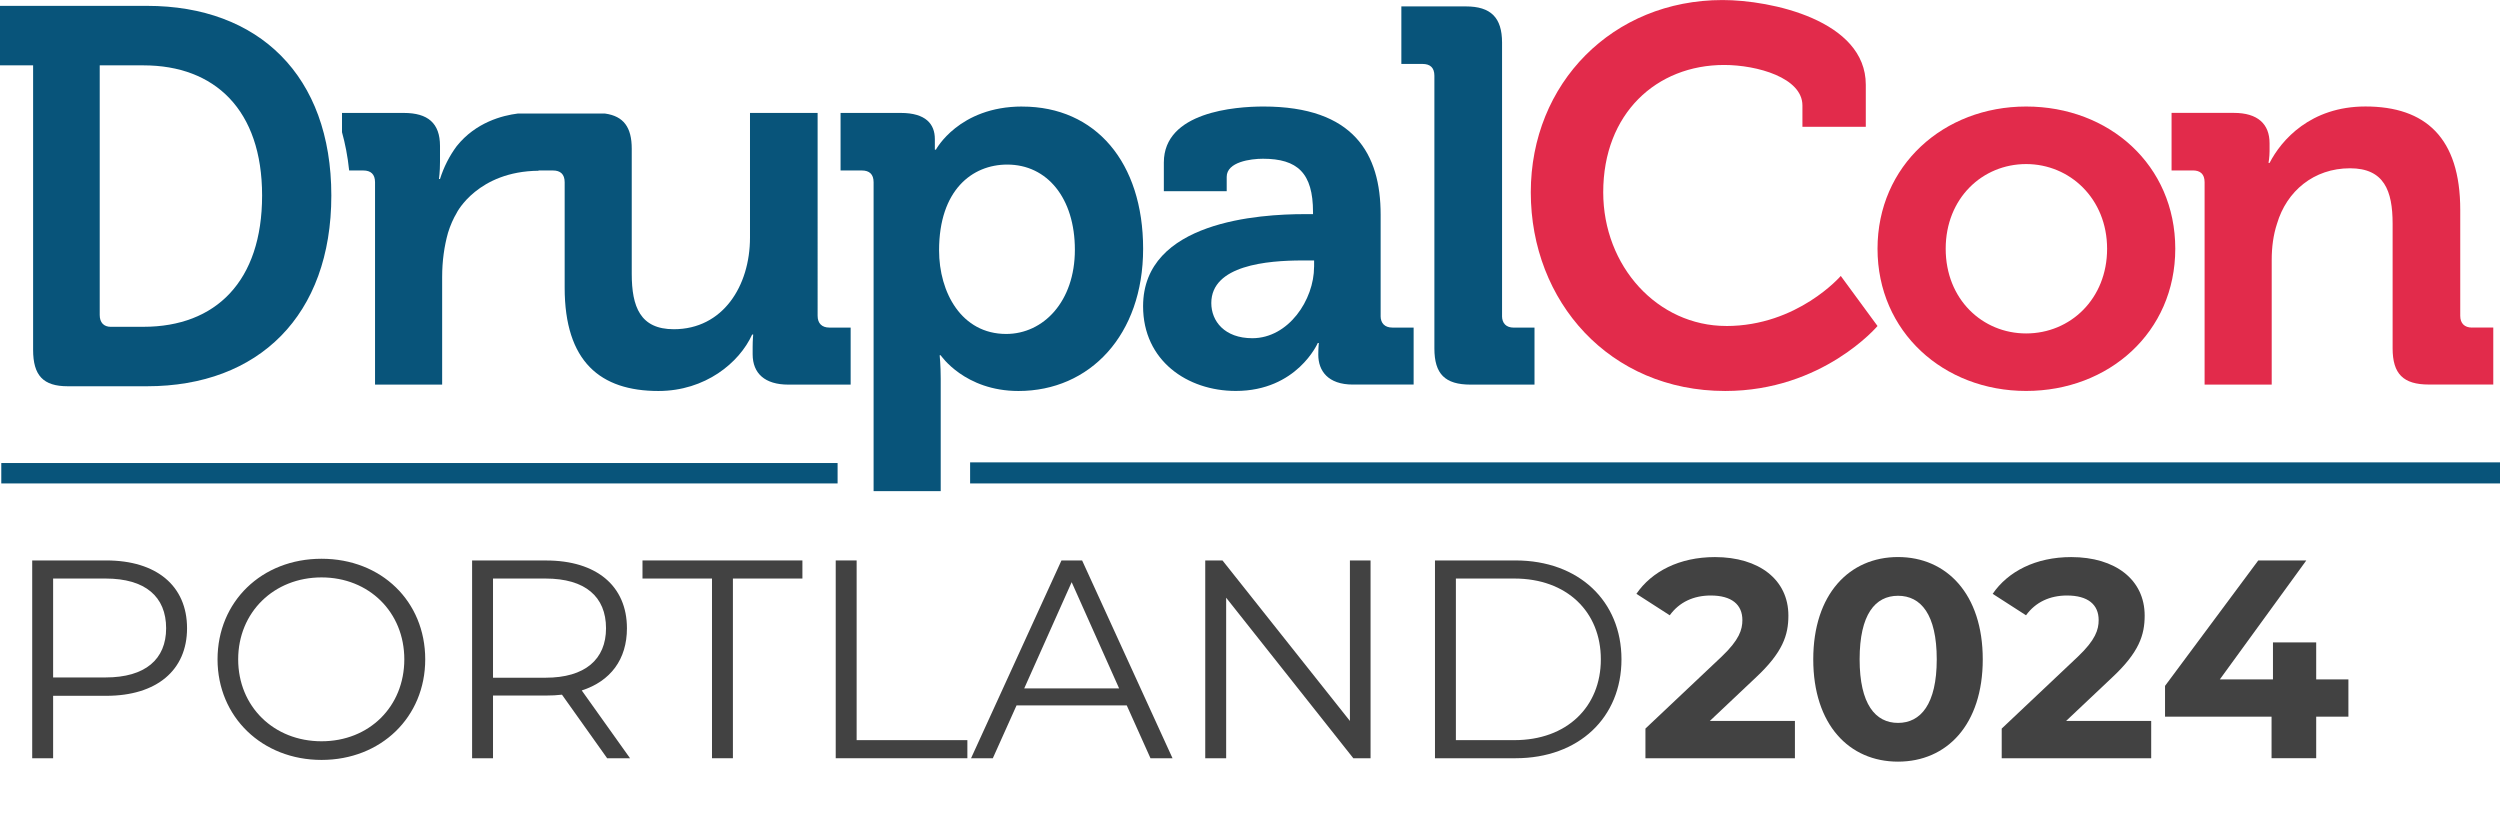
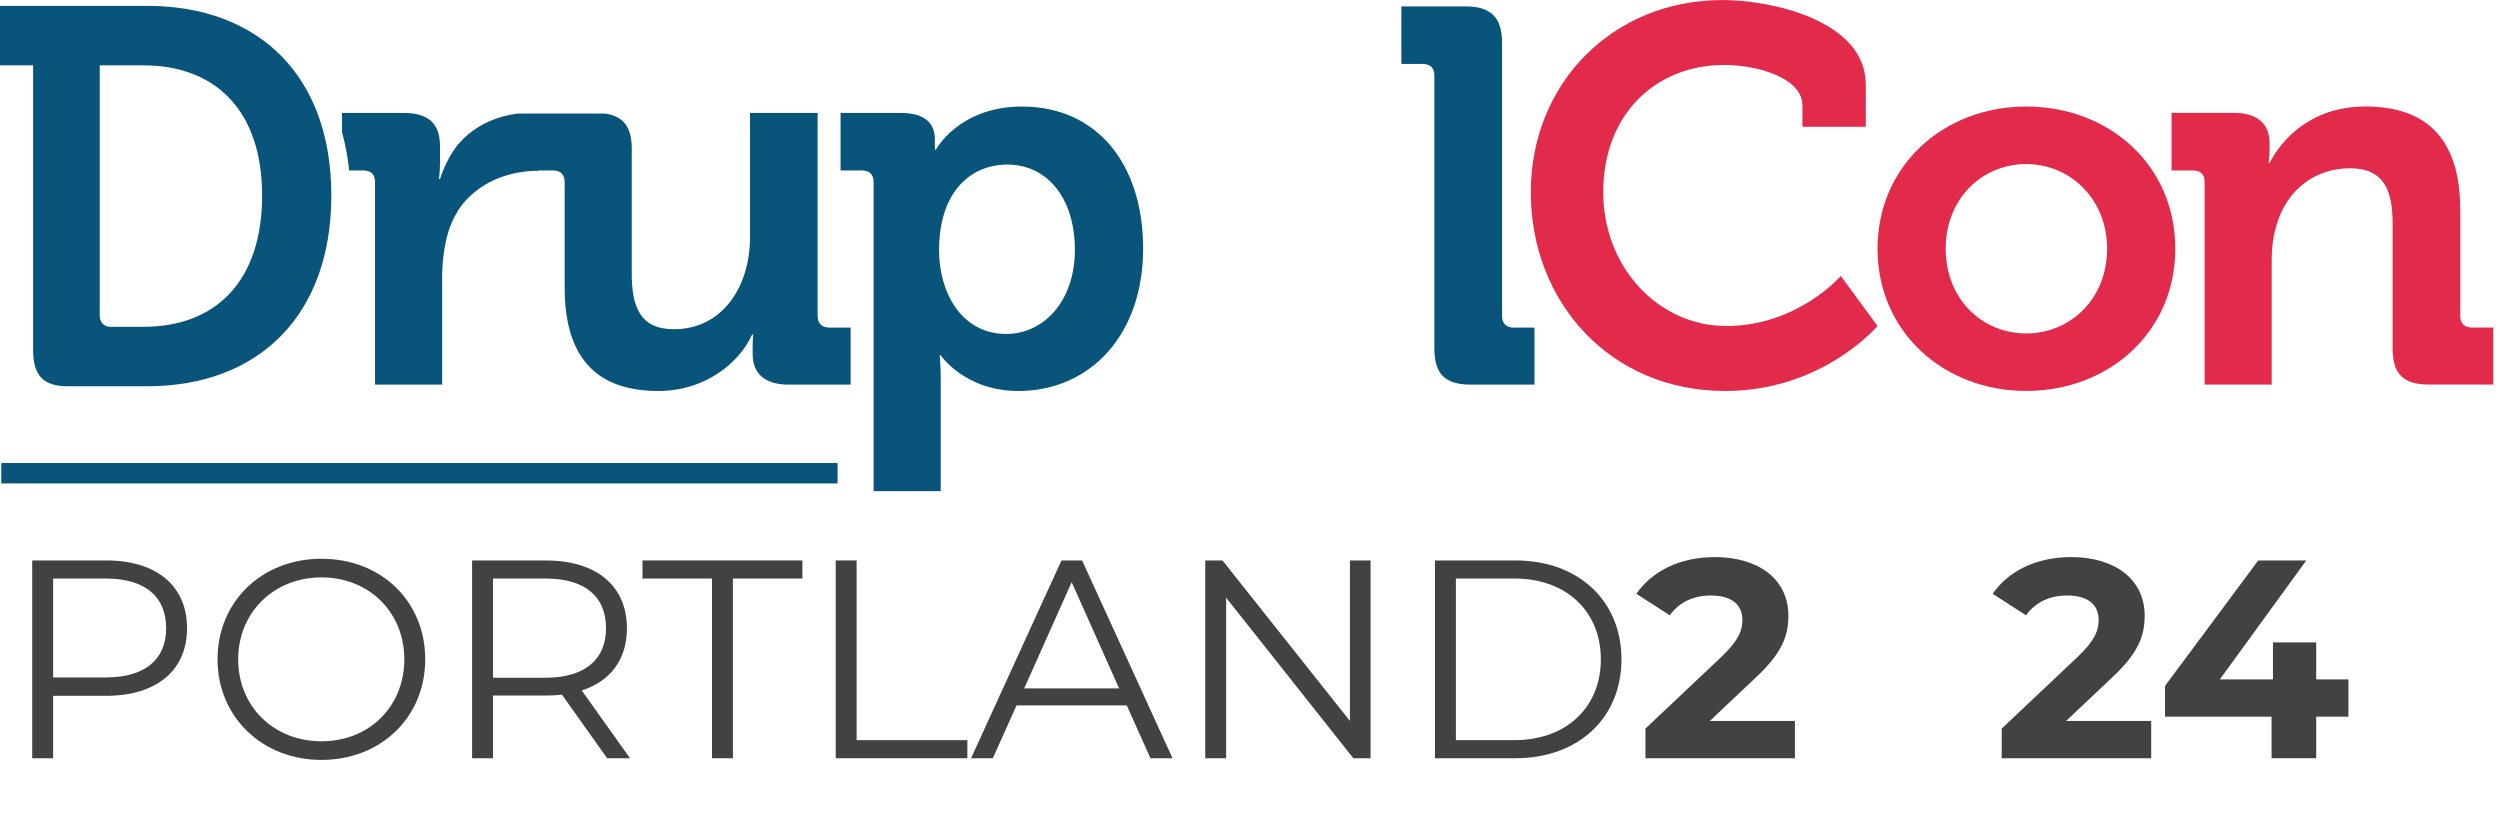
<svg xmlns="http://www.w3.org/2000/svg" id="Livello_3" data-name="Livello 3" viewBox="0 0 639.54 213.2">
  <defs>
    <style>
      .cls-1 {
        fill: #08547a;
      }

      .cls-1, .cls-2, .cls-3 {
        stroke-width: 0px;
      }

      .cls-2 {
        fill: #e22b4b;
      }

      .cls-3 {
        fill: #424242;
      }
    </style>
  </defs>
  <g>
    <rect class="cls-1" x=".33" y="118.45" width="213.94" height="5.22" />
-     <rect class="cls-1" x="248.17" y="118.28" width="391.37" height="5.39" />
    <path class="cls-1" d="m8.46,16.71H0V1.5h37.63c28.51,0,47.13,17.82,47.13,48.52s-18.62,48.79-47.13,48.79h-20.31c-6.25,0-8.85-2.74-8.85-9.32V16.71Zm19.92,66.89h8.33c18.49,0,30.34-11.65,30.34-33.58s-12.11-33.3-30.34-33.3h-11.2v63.87c0,1.92,1.04,3.02,2.86,3.02Z" />
    <path class="cls-1" d="m261.49,27.25c-16.21,0-22.07,11.04-22.07,11.04h-.27v-2.72c0-3.82-2.31-6.68-8.72-6.68h-15.4v14.72h5.45c1.91,0,3,.95,3,3v79.03h17.17v-28.75c0-3.54-.27-6-.27-6h.27s6.13,9.13,19.89,9.13c18.26,0,31.89-14.31,31.89-36.38s-12.13-36.38-30.93-36.38Zm-4.09,58.18c-11.45,0-17.17-10.63-17.17-21.39,0-15.4,8.45-21.94,17.44-21.94,10.22,0,17.3,8.58,17.3,21.8s-8.04,21.53-17.58,21.53Z" />
-     <path class="cls-1" d="m353.19,80.8v-25.89c0-15.53-6.81-27.66-29.98-27.66-7.22,0-25.48,1.36-25.48,14.31v7.36h16.08v-3.68c0-3.82,6.13-4.63,9.27-4.63,8.86,0,12.81,3.68,12.81,13.63v.54h-2.18c-11.31,0-41.29,1.77-41.29,23.57,0,13.9,11.31,21.66,23.71,21.66,15.67,0,20.98-12.26,20.98-12.26h.27s-.14,1.23-.14,3c0,4.09,2.45,7.63,8.86,7.63h15.53v-14.58h-5.45c-1.91,0-3-1.09-3-3Zm-17.03-12.54c0,8.45-6.54,18.26-15.8,18.26-7.09,0-10.49-4.36-10.49-8.99,0-9.68,14.31-10.9,23.3-10.9h3v1.63Z" />
    <path class="cls-1" d="m384.25,80.8V10.9c0-6.4-2.86-9.26-9.27-9.26h-16.49v14.72h5.45c1.91,0,3,.95,3,3v69.77c0,6.54,2.72,9.26,9.26,9.26h16.35v-14.58h-5.31c-1.91,0-3-1.09-3-3Z" />
    <path class="cls-2" d="m441.61,83.39c-17.58,0-31.48-15.26-31.48-34.2,0-20.17,13.63-32.57,30.93-32.57,8.45,0,20.03,3.27,20.03,10.36v5.45h16.21v-10.76c0-16.49-24.25-21.66-36.65-21.66-28.07,0-49.05,21.26-49.05,49.19s20.17,50.82,49.73,50.82c24.94,0,38.97-16.62,38.97-16.62l-9.4-12.81s-11.04,12.81-29.3,12.81Z" />
    <path class="cls-2" d="m518.32,27.25c-21.12,0-38.02,15.13-38.02,36.38s16.9,36.38,38.02,36.38,38.15-14.99,38.15-36.38-16.9-36.38-38.15-36.38Zm0,58.05c-11.17,0-20.58-8.72-20.58-21.66s9.4-21.67,20.58-21.67,20.71,8.86,20.71,21.67-9.4,21.66-20.71,21.66Z" />
    <path class="cls-2" d="m632.37,83.8c-1.91,0-3-1.09-3-3v-27.12c0-18.4-8.86-26.44-24.25-26.44-14.04,0-21.53,8.59-24.53,14.45h-.27s.27-1.5.27-3v-2.04c0-4.91-3-7.77-9.13-7.77h-15.94v14.72h5.45c1.91,0,3,.95,3,3v51.78h17.17v-31.89c0-3.27.41-6.4,1.36-9.27,2.45-8.31,9.4-14.17,18.67-14.17,8.72,0,10.9,5.72,10.9,14.17v31.89c0,6.54,2.72,9.26,9.26,9.26h16.49v-14.58h-5.45Z" />
    <path class="cls-1" d="m212.16,83.8c-1.91,0-3-1.09-3-3V28.89h-17.3v31.89c0,12.4-6.95,23.44-19.49,23.44-8.58,0-10.76-5.72-10.76-14.17v-32.02c0-5.45-2.07-8.32-6.82-8.98h-22.36c-3.84.48-10.72,2.21-15.61,8.35-1.85,2.49-3.3,5.35-4.26,8.39h-.27s.27-1.77.27-4.36v-4.09c0-5.86-3.13-8.45-9.26-8.45h-15.81v4.93c.78,2.81,1.45,6.09,1.83,9.79h3.62c1.91,0,3,.95,3,3v51.78h17.17v-27.53c0-4.09.54-7.9,1.5-11.31.59-1.93,1.36-3.65,2.27-5.17h-.01s5.35-10.56,20.91-10.7v-.07h3.67c1.91,0,3,.95,3,3v26.98c0,18.94,9.13,26.43,23.98,26.43,11.99,0,20.71-7.22,23.98-14.44h.27s-.14,1.5-.14,3.13v1.91c0,4.91,3.13,7.77,9.13,7.77h15.94v-14.58h-5.45Z" />
  </g>
  <g>
    <path class="cls-3" d="m47.85,160.72c0,10.77-7.81,17.28-20.67,17.28h-13.59v15.97h-5.35v-50.6h18.94c12.87,0,20.67,6.5,20.67,17.35Zm-5.35,0c0-8.1-5.35-12.72-15.47-12.72h-13.44v25.3h13.44c10.12,0,15.47-4.63,15.47-12.58Z" />
    <path class="cls-3" d="m55.65,168.67c0-14.75,11.28-25.73,26.6-25.73s26.53,10.91,26.53,25.73-11.35,25.73-26.53,25.73-26.6-10.99-26.6-25.73Zm47.78,0c0-12.07-9.04-20.96-21.18-20.96s-21.32,8.89-21.32,20.96,9.11,20.96,21.32,20.96,21.18-8.89,21.18-20.96Z" />
    <path class="cls-3" d="m155.32,193.97l-11.56-16.26c-1.3.15-2.6.22-4.05.22h-13.59v16.05h-5.35v-50.6h18.94c12.87,0,20.67,6.5,20.67,17.35,0,7.95-4.19,13.52-11.56,15.9l12.36,17.35h-5.86Zm-.29-33.25c0-8.1-5.35-12.72-15.47-12.72h-13.44v25.37h13.44c10.12,0,15.47-4.7,15.47-12.65Z" />
    <path class="cls-3" d="m182.14,148h-17.78v-4.63h40.91v4.63h-17.78v45.97h-5.35v-45.97Z" />
    <path class="cls-3" d="m213.79,143.37h5.35v45.97h28.33v4.63h-33.68v-50.6Z" />
    <path class="cls-3" d="m288.24,180.45h-28.19l-6.07,13.52h-5.57l23.13-50.6h5.28l23.13,50.6h-5.64l-6.07-13.52Zm-1.95-4.34l-12.14-27.18-12.14,27.18h24.29Z" />
    <path class="cls-3" d="m350.61,143.37v50.6h-4.41l-32.53-41.06v41.06h-5.35v-50.6h4.41l32.6,41.06v-41.06h5.28Z" />
    <path class="cls-3" d="m367.09,143.37h20.6c16.19,0,27.11,10.41,27.11,25.3s-10.91,25.3-27.11,25.3h-20.6v-50.6Zm20.31,45.97c13.44,0,22.12-8.53,22.12-20.67s-8.67-20.67-22.12-20.67h-14.96v41.34h14.96Z" />
    <path class="cls-3" d="m459.17,184.43v9.54h-38.24v-7.59l19.52-18.43c4.48-4.26,5.28-6.87,5.28-9.32,0-3.98-2.75-6.29-8.1-6.29-4.34,0-8.02,1.66-10.48,5.06l-8.53-5.49c3.9-5.71,10.99-9.4,20.09-9.4,11.28,0,18.79,5.78,18.79,14.96,0,4.92-1.37,9.4-8.46,15.97l-11.64,10.99h21.76Z" />
-     <path class="cls-3" d="m463.86,168.67c0-16.7,9.25-26.17,21.68-26.17s21.68,9.47,21.68,26.17-9.18,26.17-21.68,26.17-21.68-9.47-21.68-26.17Zm31.59,0c0-11.49-4.05-16.26-9.9-16.26s-9.83,4.77-9.83,16.26,4.05,16.26,9.83,16.26,9.9-4.77,9.9-16.26Z" />
    <path class="cls-3" d="m550.31,184.43v9.54h-38.24v-7.59l19.52-18.43c4.48-4.26,5.28-6.87,5.28-9.32,0-3.98-2.75-6.29-8.1-6.29-4.34,0-8.02,1.66-10.48,5.06l-8.53-5.49c3.9-5.71,10.99-9.4,20.09-9.4,11.28,0,18.79,5.78,18.79,14.96,0,4.92-1.37,9.4-8.46,15.97l-11.64,10.99h21.76Z" />
    <path class="cls-3" d="m600.76,183.34h-8.24v10.62h-11.42v-10.62h-27.25v-7.88l23.85-32.09h12.29l-22.12,30.43h13.59v-9.47h11.06v9.47h8.24v9.54Z" />
  </g>
</svg>